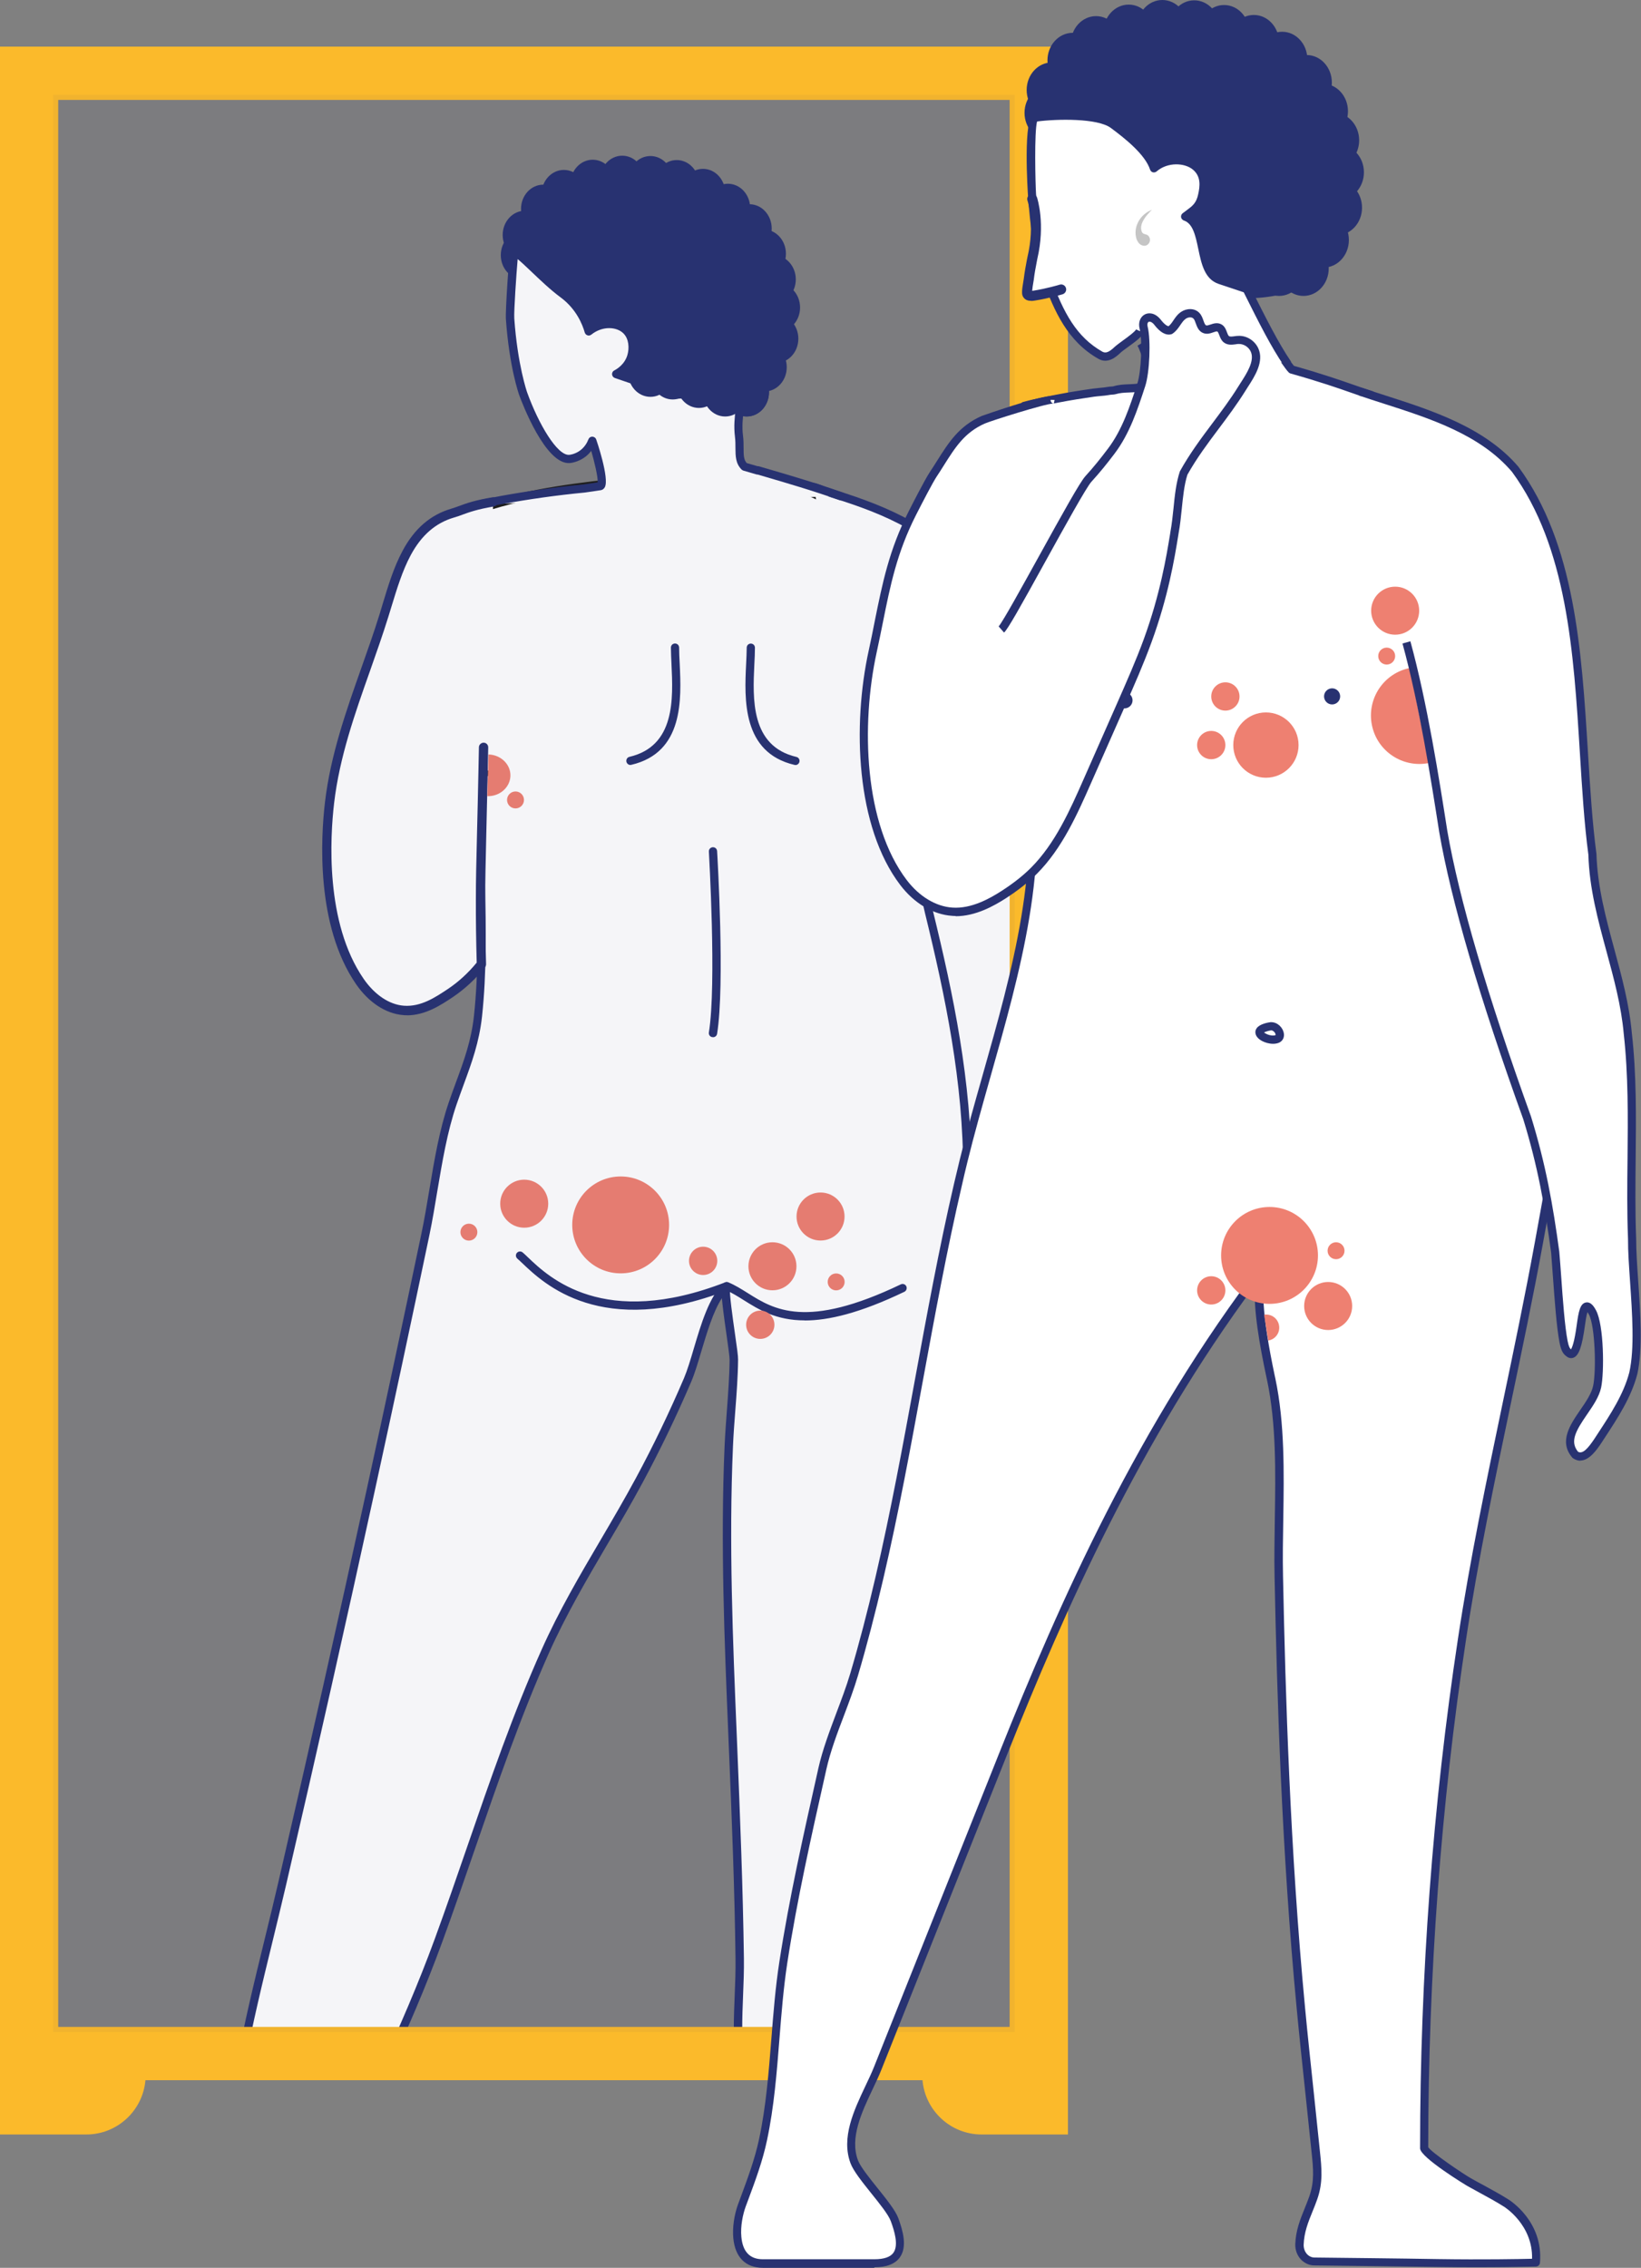
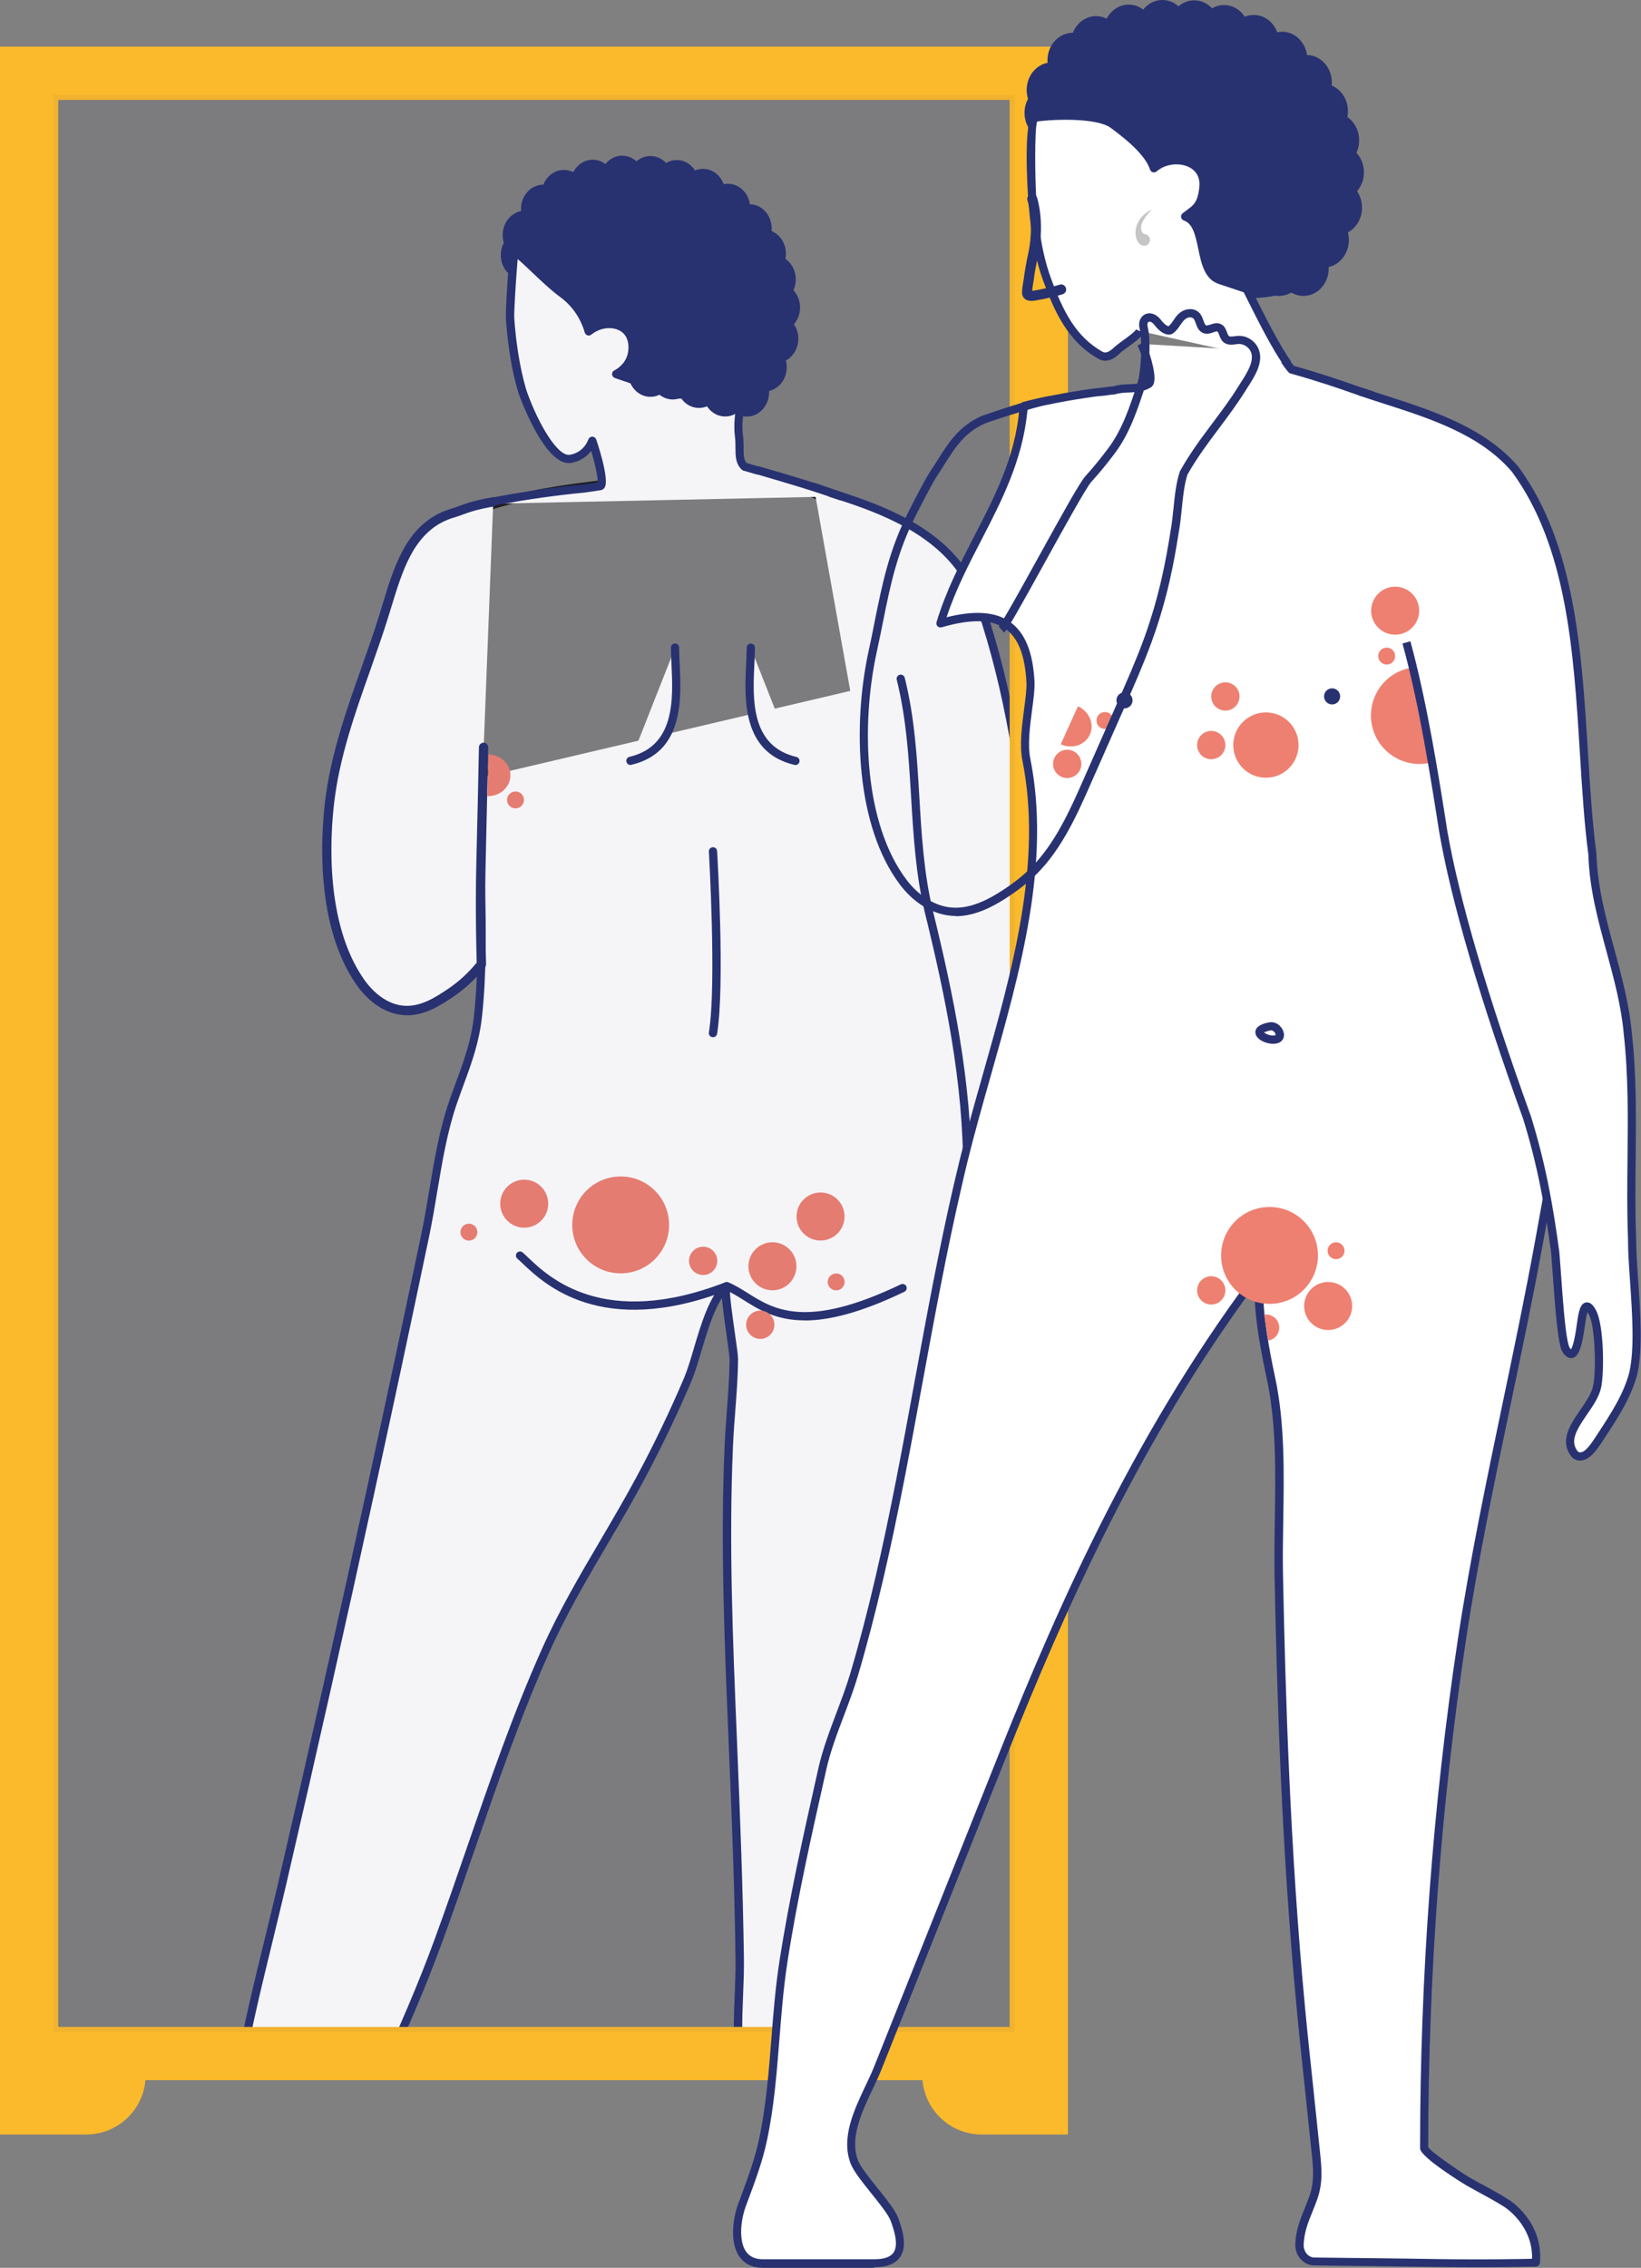
<svg xmlns="http://www.w3.org/2000/svg" viewBox="0 0 199.59 275.73">
  <rect x="0" y="0" width="199.59" height="275.73" fill="#808080" stroke="none" />
  <defs>
    <style>
      .cls-1 {
        fill: none;
      }

      .cls-2 {
        opacity: .05;
      }

      .cls-2, .cls-3 {
        fill: #283271;
      }

      .cls-4 {
        fill: #010101;
      }

      .cls-5 {
        fill: #ee8071;
      }

      .cls-6 {
        fill: #1d1d1b;
      }

      .cls-7 {
        isolation: isolate;
      }

      .cls-8 {
        clip-path: url(#clippath-1);
      }

      .cls-9 {
        fill: #fff;
      }

      .cls-10 {
        mix-blend-mode: overlay;
        opacity: .23;
      }

      .cls-11 {
        fill: #fbba2b;
      }

      .cls-12 {
        clip-path: url(#clippath);
      }
    </style>
    <clipPath id="clippath">
      <rect class="cls-1" x="6.57" y="11.53" width="116.96" height="235.53" />
    </clipPath>
    <clipPath id="clippath-1">
      <polyline class="cls-1" points="123.43 11.53 123.43 247.06 6.46 247.06 6.46 11.53 123.43 11.53" />
    </clipPath>
  </defs>
  <g class="cls-7">
    <g id="Layer_2" data-name="Layer 2">
      <g id="Layer_2-2" data-name="Layer 2">
        <g>
          <g>
-             <path class="cls-9" d="M54.32,80.8c.25,17.57,17.55,20.62,17.55,20.62,0,0,44.77-7.96,43.24-15.55s-3.15-12.52-8.39-19.31-10.99-9.41-25.34-8.39-33.36,3.41-31.07,13.16,4,9.48,4,9.48Z" />
            <path class="cls-6" d="M71.87,101.93l-.09-.02c-.18-.03-17.47-3.28-17.96-20.75-.86-.49-2.3-2.51-3.99-9.73-.47-2.01-.12-3.83,1.06-5.42,4.26-5.79,18.52-7.5,30.46-8.35,15.26-1.08,20.83,2.18,25.77,8.59,5.24,6.79,6.91,11.71,8.48,19.52.14.71-.03,1.44-.53,2.17-4.83,7.09-41.55,13.7-43.11,13.97l-.09.02ZM54.81,80.22v.58c.25,16.5,15.62,19.84,17.06,20.12,2.05-.37,37.88-6.95,42.37-13.54.34-.5.46-.96.38-1.41-1.54-7.66-3.17-12.47-8.29-19.1-4.84-6.27-10.01-9.25-24.91-8.2-10.81.77-25.66,2.42-29.73,7.94-1,1.36-1.3,2.87-.89,4.6,1.86,7.91,3.3,8.96,3.52,9.08l.48-.08Z" />
          </g>
          <g class="cls-12">
            <g>
              <g>
                <path class="cls-3" d="M79.52,22.29c1.9.19,5.54.55,8.93,3.32,3.57,2.91,4.64,6.66,5.03,8.09.18.66,1.13,4.37,0,8.71-.77,2.96-2.28,5.3-2.94,6.32-.41.62-.77,1.12-1.04,1.47-.7.2-1.71.46-2.96.59-4.57.49-8.07-1.2-10.91-2.27-2.79-1.05-5.54-2.53-7.29-4.94-.3-.42-.56-.82-.79-1.22-.92-1.62-1.31-2.99-1.43-3.4-.36-1.23-1.17-3.27-3.17-6.79.48-1.33,2.29-5.8,7.03-8.34,3.91-2.1,7.63-1.73,9.54-1.54Z" />
                <g>
                  <ellipse class="cls-3" cx="63.62" cy="31.02" rx="2.71" ry="2.95" />
                  <ellipse class="cls-3" cx="90.82" cy="47.69" rx="2.71" ry="2.95" />
                  <ellipse class="cls-3" cx="88.2" cy="47.69" rx="2.71" ry="2.95" />
                  <ellipse class="cls-3" cx="85.01" cy="46.65" rx="2.71" ry="2.95" />
                  <ellipse class="cls-3" cx="81.82" cy="45.62" rx="2.71" ry="2.95" />
                  <ellipse class="cls-3" cx="71.49" cy="34.19" rx="2.71" ry="2.95" />
                  <ellipse class="cls-3" cx="73.7" cy="36.51" rx="2.71" ry="2.95" />
                  <ellipse class="cls-3" cx="66.08" cy="25.4" rx="2.71" ry="2.95" />
                  <ellipse class="cls-3" cx="63.85" cy="28.57" rx="2.71" ry="2.95" />
                  <ellipse class="cls-3" cx="67.72" cy="32.27" rx="2.71" ry="2.95" />
                  <ellipse class="cls-3" cx="68.58" cy="23.61" rx="2.71" ry="2.95" />
                  <ellipse class="cls-3" cx="72.09" cy="22.37" rx="2.71" ry="2.95" />
                  <ellipse class="cls-3" cx="75.68" cy="21.88" rx="2.71" ry="2.95" />
                  <ellipse class="cls-3" cx="79.11" cy="21.92" rx="2.71" ry="2.95" />
                  <ellipse class="cls-3" cx="82.31" cy="22.41" rx="2.71" ry="2.95" />
                  <ellipse class="cls-3" cx="85.5" cy="23.48" rx="2.71" ry="2.95" />
                  <ellipse class="cls-3" cx="88.53" cy="25.29" rx="2.71" ry="2.95" />
                  <ellipse class="cls-3" cx="91.15" cy="27.78" rx="2.71" ry="2.95" />
                  <ellipse class="cls-3" cx="92.88" cy="30.85" rx="2.71" ry="2.95" />
                  <ellipse class="cls-3" cx="94.08" cy="33.97" rx="2.71" ry="2.95" />
                  <ellipse class="cls-3" cx="94.6" cy="37.39" rx="2.71" ry="2.95" />
                  <ellipse class="cls-3" cx="94.39" cy="41.18" rx="2.71" ry="2.95" />
                  <ellipse class="cls-3" cx="92.98" cy="44.65" rx="2.71" ry="2.95" />
                </g>
              </g>
              <path class="cls-3" d="M76.47,25.87c1.6.16,4.66.46,7.52,2.79,3,2.45,3.9,5.6,4.23,6.81.15.56.95,3.67,0,7.33-.65,2.49-1.92,4.46-2.48,5.32-.34.52-.65.94-.87,1.24-.59.17-1.44.38-2.49.5-3.85.41-6.79-1.01-9.18-1.91-2.34-.88-4.66-2.13-6.13-4.16-.25-.35-.47-.69-.66-1.03-.78-1.36-1.1-2.52-1.2-2.86-.3-1.03-.98-2.75-2.67-5.71.41-1.12,1.92-4.88,5.92-7.02,3.29-1.76,6.42-1.45,8.03-1.29Z" />
              <g>
                <path class="cls-9" d="M104.48,89.96c2.01,7.03,2.74,11.86,3.35,15.67,1.13,7.12,4.46,19.72,14.04,43.76.2,2.68.43,5.4.7,8.18.2,2.08.42,4.12.66,6.13.91-.66,1.05-4.06,1.57-6.08.61,1.96,1.22,3.92,1.82,5.88-.24.51-.47,1.01-.71,1.52-1.85,1.69-4.36,3.04-4.11,3.75,1.02-.23,2.05-.46,3.07-.69-.36,1.29-1.7,3.68-1.09,3.87,1.11-1.54,2.2-3.09,3.16-4.73.85-1.45,1.49-2.98,2.48-4.35.23-.32.48-.64.59-1.02.1-.36.08-.73.04-1.1-.39-4.19-1.54-8.19-1.56-12.43-.02-4.35.14-8.7.06-13.04-.06-3.53-.28-7.07-.88-10.56-.58-3.35-1.89-6.4-2.68-9.68-.21-.89-.31-1.8-.4-2.71-.18-1.81.99-4.35.82-6.16-.98-10.34-2.36-20.44-5.49-30.42-.7-2.23-1.58-4.43-2.92-6.34-3.72-5.3-10.26-7.7-16.47-9.6-.4-.12-1.13-.48-1.54-.57" />
                <path class="cls-3" d="M123.79,172.46s-.1,0-.15-.02c-.19-.06-.34-.19-.43-.38-.24-.51.07-1.29.62-2.63.09-.22.18-.44.27-.66l-2.19.49c-.24.06-.5-.08-.58-.32-.29-.8.68-1.51,2.13-2.6.65-.49,1.39-1.04,2.04-1.62l.58-1.25-1.18-3.79c-.02.12-.04.24-.06.36-.3,1.89-.56,3.52-1.33,4.08-.14.1-.33.12-.49.05-.16-.07-.28-.22-.3-.4-.23-2.01-.46-4.06-.66-6.14-.26-2.71-.5-5.44-.69-8.12-7.82-19.64-12.54-34.37-14.04-43.8l-.06-.4c-.6-3.77-1.34-8.45-3.27-15.2-.08-.27.08-.54.34-.62.27-.08.54.08.62.34,1.95,6.81,2.7,11.53,3.3,15.32l.06.4c1.49,9.36,6.2,24.05,14.01,43.65.02.05.03.1.03.15.2,2.69.43,5.44.7,8.17.14,1.45.29,2.89.45,4.31.14-.62.25-1.34.35-1.96.13-.83.27-1.68.45-2.38.06-.22.25-.37.47-.38.25,0,.42.14.49.35l1.83,5.88c.04.12.03.25-.02.36l-.71,1.52c-.03.06-.07.11-.12.16-.7.64-1.49,1.23-2.18,1.75-.36.27-.78.58-1.12.86l1.82-.41c.17-.04.35.02.47.14.12.13.17.31.12.48-.11.4-.31.88-.51,1.37.58-.84,1.14-1.72,1.66-2.61.3-.52.58-1.05.86-1.59.49-.94.99-1.9,1.64-2.8.25-.34.43-.6.51-.87.08-.26.06-.57.03-.92-.16-1.68-.44-3.36-.71-4.99-.41-2.42-.83-4.92-.85-7.48-.01-1.91.02-3.82.04-5.74.03-2.39.07-4.87.02-7.3-.07-4.1-.35-7.43-.87-10.48-.33-1.92-.92-3.79-1.49-5.59-.42-1.31-.85-2.67-1.18-4.06-.22-.93-.32-1.87-.41-2.78-.1-.99.16-2.14.42-3.26.23-1.03.48-2.09.4-2.91-.91-9.6-2.21-19.92-5.47-30.32-.83-2.63-1.73-4.6-2.85-6.2-3.66-5.22-10.28-7.6-16.2-9.41-.18-.05-.42-.15-.67-.25-.3-.12-.63-.26-.83-.3-.27-.06-.44-.32-.39-.59.06-.27.33-.44.59-.39.28.06.65.21,1,.35.22.09.42.18.58.22,6.08,1.87,12.89,4.32,16.73,9.8,1.18,1.68,2.13,3.74,2.99,6.48,3.29,10.48,4.6,20.87,5.51,30.52.09.98-.17,2.12-.42,3.23-.24,1.04-.48,2.11-.4,2.94.09.88.18,1.78.39,2.65.33,1.35.75,2.69,1.16,3.99.58,1.84,1.18,3.74,1.53,5.73.53,3.11.81,6.49.88,10.63.04,2.45,0,4.93-.02,7.33-.03,1.91-.05,3.81-.04,5.72.01,2.48.43,4.94.83,7.32.28,1.65.57,3.35.72,5.06.04.43.06.86-.06,1.29-.12.44-.38.79-.61,1.1-.66.91-1.12,1.8-1.62,2.75-.29.55-.57,1.09-.88,1.63-.98,1.68-2.11,3.28-3.18,4.77-.1.13-.25.21-.41.21Z" />
              </g>
              <g>
                <path class="cls-9" d="M102.29,60.35c-.77-.27-1.55-.54-2.35-.8-.75-.25-1.48-.48-2.46-.78-1.17-.36-2.97-.91-5.34-1.58,0,0-.01.02-.02.03-.53-.15-1.06-.31-1.58-.46-.89-.87-.47-2.08-.68-3.7-.32-2.56.62-4.71,0-6.04-.76-.26-6.98,1.2-7.74.94-2.41-.82-4.81-1.64-7.21-2.46.22-.11,1.43-.74,1.86-2.19.27-.92.24-2.26-.6-3.11-1.03-1.05-3.04-1.12-4.59.11-.2-.7-.91-2.91-3.11-4.53-2.56-1.89-5.31-5.12-5.95-5.05-.07.21-.57,6.91-.49,8.05.41,5.82,1.59,9.12,1.59,9.12,1.16,3.21,3.61,8.11,5.65,7.93.18-.02.81-.11,1.46-.55.81-.54,1.16-1.31,1.3-1.67.26.61,1.69,5.4.95,5.52-.64.1-1.3.2-1.96.29-3.2.31-6.54.76-10,1.39-.81.15-1.61.3-2.4.46" />
                <path class="cls-3" d="M58.61,61.76c-.23,0-.44-.16-.49-.4-.05-.27.12-.53.39-.59.79-.16,1.6-.32,2.41-.47,3.31-.6,6.69-1.08,10.04-1.4.58-.08,1.16-.16,1.73-.25.06-.63-.41-2.57-.78-3.83-.23.3-.52.6-.9.85-.78.52-1.55.62-1.69.63-2.97.26-5.85-7.38-6.17-8.26-.05-.14-1.21-3.43-1.62-9.25-.07-1.06.39-7.84.52-8.23.06-.19.23-.32.42-.35.55-.06,1.15.49,2.82,2.09,1.02.97,2.29,2.18,3.48,3.06,1.78,1.31,2.66,2.98,3.09,4.15,1.6-.92,3.55-.82,4.68.33,1.01,1.03,1.02,2.59.72,3.61-.25.87-.77,1.49-1.23,1.89,2.09.71,4.18,1.43,6.27,2.14.34.08,2.24-.25,3.62-.49,2.51-.43,3.66-.6,4.12-.45.13.04.24.14.29.26.38.83.27,1.83.13,2.99-.11.96-.24,2.04-.09,3.19.07.55.07,1.06.07,1.5,0,.9.02,1.41.38,1.82l1.31.38c.05,0,.11,0,.16.01,2.37.68,4.17,1.23,5.35,1.59.98.3,1.71.53,2.46.78.81.27,1.59.53,2.36.81.26.09.4.38.31.64s-.38.4-.64.31c-.76-.27-1.54-.54-2.34-.8-.75-.25-1.48-.48-2.45-.78-1.15-.35-2.89-.88-5.18-1.54-.05,0-.11,0-.16-.02l-1.58-.46c-.08-.02-.15-.07-.21-.12-.75-.74-.75-1.65-.76-2.62,0-.44,0-.89-.06-1.38-.16-1.27-.03-2.42.09-3.43.1-.87.19-1.64.04-2.2-.62.02-2.21.29-3.42.5-2.51.43-3.66.6-4.11.45-2.41-.82-4.81-1.64-7.21-2.46-.19-.07-.32-.24-.34-.44-.01-.2.09-.39.27-.48.29-.15,1.26-.71,1.6-1.88.24-.82.19-1.95-.48-2.62-.79-.8-2.51-.97-3.92.15-.13.1-.3.14-.46.08-.16-.05-.28-.18-.33-.34-.28-.99-1.03-2.86-2.93-4.27-1.24-.91-2.53-2.15-3.57-3.14-.56-.53-1.22-1.16-1.66-1.52-.15,1.73-.47,6.33-.41,7.22.4,5.67,1.55,8.95,1.56,8.98,1.38,3.84,3.67,7.73,5.13,7.6.06,0,.64-.07,1.22-.46.62-.42.95-1.01,1.11-1.43.07-.19.25-.32.46-.32.2,0,.39.12.47.3.02.04,1.65,4.78,1.06,5.85-.11.2-.28.33-.49.36-.64.1-1.3.2-1.98.29-3.34.32-6.69.79-9.98,1.39-.81.15-1.61.3-2.39.46-.03,0-.07.01-.1.01Z" />
              </g>
              <g>
                <path class="cls-9" d="M109.6,82.55c2.37,9.44,1.17,19.1,3.45,28.44,2.53,10.33,4.69,20.87,4.63,31.56-.06,11.75-2.78,23.29-4.48,34.91-2.57,17.61-2.54,35.56-3.74,53.2-.43,6.29-1.53,12.51-2.28,18.77-.73,6.11-1.37,12.24-1.94,18.37-.03.32-.27,1.77-.39,3.71-.03.5-.05.9-.06,1.11.28.41.71,1,1.25,1.69.86,1.09,2.24,2.82,4.26,4.45,0,0,3.11,2.5,4.45,4.2.08.11.22.3.2.54-.02.29-.24.5-.37.61.03.04.21.32.13.67-.1.41-.46.57-.5.58.04.26.05.58-.14.81-.62.76-2.86-.13-3.57-.41-1.45-.57-1.73-1-3.62-1.89-.5-.23-1.08-.47-2.22-.92-.52-.21-4.21-1.68-7.71-3.45-.52-.26-1.33-.69-2-1.57-.62-.82-.81-1.64-.89-1.98-.4-1.79.23-3.29.51-3.85-.19-1.15-.48-2.88-.9-4.96-.58-2.88-1.1-4.94-1.28-5.77-.72-3.44-1.87-7.05-2.37-10.49-.58-4.06,0-8.58-.06-12.68-.12-8.72-.46-17.44-.83-26.16-.5-12.06-1.03-24.07-.5-36.14.15-3.5.58-7.03.62-10.53,0-1.07-1.33-8.52-.91-8.9-2.41,2.14-3.42,8.34-4.71,11.37-1.77,4.14-3.73,8.2-5.86,12.17-3.79,7.04-8.17,13.48-11.43,20.79-5.11,11.44-8.7,23.46-13.01,35.21-4.15,11.34-9.6,22.1-14.97,32.85-1.05,2.11-1.23,4.35-1.92,6.57-.35,1.15-.88,2.23-1.32,3.35-1.99,5.09-2.06,10.87-4.66,15.68-.56,1.03-1.44,2.12-2.61,2.06-1.06-.05-1.88-1.26-1.56-2.26-.07.03-.82.29-1.47-.17-.53-.37-.77-1.06-.61-1.72-.04.01-.76.19-1.27-.29-.43-.41-.52-1.13-.18-1.71-.12-.02-.76-.15-1.15-.74-.34-.52-.36-1.21-.04-1.79-.16-.05-.37-.15-.51-.35-.51-.69.2-1.99.39-2.37.84-1.62,2.96-6.94,5.96-14.69.04-.71.1-1.9.2-3.38,0-12.83,3.83-25.65,6.7-38.02,3.68-15.88,7.26-31.78,10.74-47.71,2.27-10.41,4.5-20.82,6.68-31.25,1.08-5.16,1.6-10.91,3.31-15.89,1.25-3.66,2.66-6.63,3.09-10.64.6-5.66.45-11.37.34-17.05-.19-4.81-.27-8.85-.3-11.86" />
                <path class="cls-3" d="M27.95,297s-.08,0-.12,0c-.65-.03-1.28-.4-1.68-.99-.25-.36-.39-.77-.41-1.17-.34,0-.78-.07-1.19-.36-.52-.36-.83-.96-.87-1.6-.33-.03-.73-.14-1.07-.46-.47-.44-.64-1.12-.49-1.76-.3-.14-.65-.38-.91-.77-.35-.54-.44-1.21-.26-1.83-.11-.08-.2-.18-.28-.28-.67-.92.06-2.33.33-2.86.76-1.48,2.59-5.97,5.93-14.6.04-.72.1-1.88.2-3.31,0-10.52,2.58-21.09,5.08-31.31.56-2.28,1.11-4.54,1.63-6.79,3.67-15.84,7.29-31.89,10.74-47.7,2.28-10.43,4.52-20.94,6.68-31.24.36-1.71.66-3.53.96-5.3.6-3.59,1.22-7.3,2.37-10.66.29-.85.59-1.66.88-2.45.96-2.6,1.86-5.06,2.18-8.08.56-5.23.46-10.58.36-15.76l-.02-1.22c-.16-3.98-.26-7.98-.3-11.87,0-.28.22-.5.49-.51h0c.27,0,.5.22.5.49.04,3.88.15,7.86.3,11.85l.02,1.23c.1,5.21.2,10.6-.37,15.88-.34,3.14-1.26,5.66-2.24,8.32-.29.79-.58,1.59-.87,2.43-1.12,3.28-1.73,6.95-2.33,10.5-.29,1.77-.6,3.6-.96,5.34-2.16,10.31-4.4,20.82-6.68,31.25-3.45,15.82-7.06,31.87-10.74,47.71-.52,2.25-1.08,4.52-1.63,6.8-2.48,10.16-5.05,20.67-5.05,31.1-.1,1.51-.17,2.7-.2,3.4,0,.05-.01.11-.03.16-3.38,8.71-5.22,13.26-5.99,14.73-.65,1.25-.55,1.69-.43,1.84.05.07.14.13.27.17.14.05.25.15.31.29s.05.29-.02.42c-.23.42-.22.91.02,1.28.26.4.69.5.81.52.16.03.3.13.37.28.07.15.06.32-.03.46-.22.37-.18.83.09,1.09.31.29.79.17.8.17.17-.04.35,0,.48.13.12.12.18.3.13.47-.11.46.05.94.41,1.19.45.31.99.12,1.01.11.18-.07.38-.02.52.11.14.13.19.33.13.52-.11.32-.03.72.2,1.05.23.33.57.54.91.56,1.01.05,1.77-1.11,2.15-1.8,1.45-2.68,2.11-5.75,2.75-8.73.5-2.29,1.01-4.67,1.88-6.89.15-.39.32-.78.48-1.17.29-.7.6-1.42.82-2.15.24-.78.42-1.59.6-2.37.32-1.42.65-2.88,1.35-4.29l.63-1.26c5.08-10.16,10.34-20.67,14.32-31.54,1.37-3.74,2.69-7.57,3.97-11.28,2.74-7.94,5.56-16.15,9.06-23.97,2.08-4.66,4.65-9.04,7.14-13.27,1.44-2.45,2.92-4.98,4.31-7.55,2.12-3.93,4.08-8.01,5.84-12.13.4-.94.79-2.23,1.19-3.59.89-3,1.9-6.4,3.65-7.96.21-.18.52-.17.71.04.15.17.16.41.05.59-.1.58.33,3.6.59,5.43.25,1.72.4,2.8.39,3.22-.02,2.08-.18,4.2-.34,6.25-.11,1.41-.22,2.87-.28,4.3-.51,11.72-.02,23.62.46,35.12l.04.98c.38,9.24.71,17.59.83,26.17.02,1.46-.04,2.99-.1,4.47-.11,2.74-.22,5.56.15,8.15.3,2.09.86,4.29,1.39,6.41.34,1.33.69,2.71.97,4.05.05.25.14.63.25,1.1.25,1.07.63,2.68,1.03,4.67.33,1.66.63,3.29.9,4.98.02.1,0,.21-.04.3-.32.66-.81,2-.47,3.53.06.28.23,1.03.8,1.79.61.81,1.37,1.19,1.83,1.42,3.11,1.57,6.39,2.92,7.65,3.42,1.13.45,1.74.69,2.26.94.92.43,1.46.76,1.94,1.04.52.31.93.55,1.66.84,2.54,1.01,2.96.61,3,.56.05-.06.06-.22.03-.41-.04-.23.09-.46.3-.55,0,0,.17-.07.2-.23.03-.13-.04-.24-.06-.27-.14-.22-.1-.51.1-.67.11-.09.18-.18.18-.25,0-.05-.03-.12-.1-.2-1.29-1.64-4.34-4.1-4.38-4.12-2.07-1.66-3.49-3.45-4.34-4.52-.45-.56-.87-1.14-1.28-1.72-.06-.09-.09-.2-.09-.31,0-.21.03-.62.06-1.12.1-1.49.26-2.68.34-3.32.03-.19.04-.33.05-.4.61-6.57,1.25-12.58,1.94-18.38.26-2.15.56-4.29.86-6.43.56-4.03,1.14-8.19,1.42-12.31.38-5.65.65-11.44.9-17.04.54-11.9,1.1-24.21,2.84-36.19.47-3.24,1.04-6.53,1.58-9.71,1.4-8.21,2.85-16.7,2.89-25.13.06-10.81-2.19-21.5-4.62-31.43-1.14-4.66-1.42-9.46-1.7-14.1-.28-4.72-.57-9.6-1.75-14.33-.07-.27.1-.54.36-.61.27-.07.54.1.61.36,1.21,4.82,1.5,9.75,1.78,14.52.27,4.6.55,9.35,1.67,13.92,2.45,10,4.7,20.76,4.65,31.68-.04,8.52-1.5,17.04-2.91,25.29-.54,3.17-1.1,6.46-1.57,9.69-1.74,11.93-2.3,24.21-2.83,36.09-.25,5.61-.52,11.4-.9,17.07-.28,4.16-.87,8.34-1.43,12.38-.3,2.13-.6,4.27-.85,6.41-.69,5.79-1.33,11.8-1.94,18.35,0,.08-.03.23-.06.44-.08.63-.24,1.8-.34,3.25-.03.38-.04.71-.05.93.36.52.74,1.03,1.14,1.53.88,1.11,2.21,2.78,4.18,4.37.13.1,3.17,2.55,4.54,4.28.22.28.33.58.31.88-.01.24-.11.48-.27.69.05.19.08.42.02.68-.08.35-.28.58-.46.73,0,.35-.09.64-.27.87-.75.92-2.61.35-4.14-.26-.8-.32-1.26-.59-1.8-.91-.46-.27-.98-.58-1.85-1-.49-.23-1.09-.47-2.19-.91-1.29-.52-4.6-1.87-7.75-3.47-.5-.25-1.42-.72-2.17-1.71-.7-.93-.91-1.86-.98-2.17-.38-1.72.1-3.21.48-4.03-.27-1.63-.55-3.2-.87-4.79-.4-1.98-.77-3.58-1.02-4.64-.11-.49-.2-.86-.26-1.12-.28-1.31-.62-2.68-.96-4.01-.54-2.15-1.11-4.37-1.42-6.51-.39-2.68-.27-5.56-.16-8.34.06-1.47.12-2.98.1-4.41-.11-8.57-.44-16.91-.83-26.15l-.04-.98c-.48-11.52-.97-23.44-.46-35.21.06-1.44.18-2.91.28-4.33.15-2.03.31-4.13.33-6.18,0-.36-.18-1.68-.38-3.07-.31-2.14-.48-3.52-.56-4.41-1.06,1.62-1.81,4.16-2.5,6.46-.41,1.39-.8,2.7-1.23,3.7-1.77,4.14-3.75,8.25-5.88,12.21-1.39,2.59-2.88,5.13-4.33,7.58-2.47,4.21-5.03,8.57-7.09,13.18-3.47,7.77-6.29,15.96-9.02,23.88-1.28,3.71-2.6,7.55-3.97,11.29-4,10.93-9.27,21.46-14.37,31.64l-.63,1.26c-.65,1.3-.95,2.64-1.27,4.06-.18.8-.36,1.62-.62,2.44-.24.77-.55,1.52-.86,2.24-.16.38-.32.76-.47,1.14-.84,2.15-1.34,4.49-1.83,6.74-.66,3.04-1.34,6.19-2.85,8.99-.82,1.53-1.85,2.33-2.96,2.33ZM88.69,156.81s0,0,0,0c0,0,0,0,0,0Z" />
              </g>
              <g>
                <path class="cls-9" d="M59.99,61.03c-2.89.48-3.69,1-4.93,1.37-2.44.72-4.24,2.36-5.57,4.83-1.1,2.05-1.78,4.35-2.47,6.63-.1.33-.2.66-.3.98-2.33,7.51-5.68,14.75-6.62,22.74-.83,7.09-.33,15.94,3.68,21.76,1.31,1.9,3.22,3.36,5.32,3.52,2.22.17,4.11-1.06,5.67-2.11,1.79-1.2,3.04-2.56,3.8-3.51-.1-3.36-.11-6.08-.11-7.89,0-3.8.1-5.91.32-15.97.02-.82.04-1.76.05-2.51" />
                <path class="cls-3" d="M49.5,123.44c-.15,0-.3,0-.45-.02-2.11-.16-4.21-1.53-5.75-3.77-4.91-7.13-4.28-17.86-3.77-22.14.67-5.69,2.57-11.07,4.41-16.27.76-2.15,1.55-4.37,2.23-6.57l.38-1.26c.66-2.18,1.34-4.44,2.42-6.45,1.44-2.69,3.38-4.36,5.91-5.11.34-.1.64-.21.97-.33.89-.33,1.91-.7,4.03-1.05.31-.05.6.16.65.46.05.31-.16.6-.46.65-2.02.34-2.98.69-3.83,1-.35.13-.67.25-1.04.35-2.23.66-3.94,2.15-5.24,4.56-1.03,1.92-1.69,4.12-2.34,6.24l-.39,1.27c-.69,2.22-1.48,4.45-2.24,6.61-1.82,5.14-3.7,10.46-4.35,16.02-.49,4.15-1.11,14.55,3.58,21.37,1.34,1.95,3.13,3.15,4.9,3.28,2.09.16,3.87-1.05,5.32-2.01,1.31-.87,2.5-1.96,3.54-3.23-.07-2.6-.11-5.19-.1-7.7,0-2.51.05-4.26.14-8.09.05-1.96.11-4.47.18-7.89l.05-2.51c0-.31.29-.56.58-.55.31,0,.56.26.55.58l-.05,2.51c-.08,3.43-.13,5.93-.18,7.89-.09,3.83-.13,5.57-.14,8.07,0,2.56.03,5.21.11,7.88,0,.13-.04.26-.12.37-1.15,1.43-2.47,2.65-3.92,3.63-1.41.94-3.32,2.22-5.58,2.22Z" />
              </g>
              <ellipse class="cls-3" cx="90.82" cy="47.69" rx="2.71" ry="2.95" />
              <ellipse class="cls-3" cx="88.2" cy="47.69" rx="2.71" ry="2.95" />
              <ellipse class="cls-3" cx="85.01" cy="46.65" rx="2.71" ry="2.95" />
              <ellipse class="cls-3" cx="81.82" cy="45.62" rx="2.71" ry="2.95" />
              <ellipse class="cls-3" cx="79.11" cy="45.3" rx="2.71" ry="2.95" />
            </g>
            <path class="cls-3" d="M97.88,160.54c-3.5,0-5.6-1.32-7.45-2.48-.7-.44-1.36-.85-2.04-1.15-15.26,5.84-22.22-.81-24.85-3.31-.24-.23-.45-.43-.61-.56-.21-.18-.24-.49-.07-.7.18-.21.49-.24.7-.07.18.15.39.35.66.61,2.51,2.4,9.19,8.77,23.99,3.03.12-.05.25-.04.37,0,.82.34,1.57.81,2.37,1.31,3.16,1.99,7.1,4.46,18.61-1.06.25-.12.55-.02.67.23.12.25.01.55-.23.67-5.42,2.6-9.24,3.49-12.12,3.49Z" />
          </g>
          <path class="cls-3" d="M86.71,126.1s-.05,0-.08,0c-.27-.04-.46-.3-.41-.57.95-5.86,0-21.83,0-21.99-.02-.28.19-.51.47-.53.29-.01.51.19.53.47.04.66.96,16.23,0,22.21-.04.25-.25.42-.49.42Z" />
          <g>
            <path class="cls-9" d="M91.31,78.75c0,4.15-1.55,12.13,5.43,13.77" />
            <path class="cls-3" d="M96.74,93.01s-.08,0-.11-.01c-6.39-1.5-6.09-8-5.88-12.29.03-.71.07-1.37.07-1.96,0-.28.22-.5.5-.5s.5.22.5.5c0,.6-.03,1.28-.07,2.01-.2,4.2-.47,9.96,5.11,11.27.27.06.44.33.37.6-.05.23-.26.39-.49.39Z" />
          </g>
          <g>
            <path class="cls-9" d="M82.11,78.75c0,4.15,1.55,12.13-5.43,13.77" />
            <path class="cls-3" d="M76.68,93.01c-.23,0-.43-.16-.49-.39-.06-.27.1-.54.37-.6,5.58-1.31,5.31-7.07,5.11-11.27-.03-.73-.07-1.41-.07-2.01,0-.28.22-.5.5-.5s.5.22.5.5c0,.59.03,1.25.07,1.96.2,4.3.51,10.79-5.88,12.29-.04,0-.08.01-.11.01Z" />
          </g>
          <circle class="cls-5" cx="75.49" cy="148.93" r="5.89" />
          <circle class="cls-5" cx="57.03" cy="149.81" r="1.03" />
          <circle class="cls-5" cx="101.7" cy="155.86" r="1.03" />
          <circle class="cls-5" cx="62.7" cy="97.26" r="1.03" />
          <circle class="cls-5" cx="63.76" cy="146.35" r="2.92" />
          <circle class="cls-5" cx="93.95" cy="153.96" r="2.92" />
          <circle class="cls-5" cx="99.8" cy="147.91" r="2.92" />
          <circle class="cls-5" cx="85.52" cy="153.3" r="1.72" />
          <circle class="cls-5" cx="92.47" cy="161.07" r="1.72" />
          <path class="cls-5" d="M59.42,91.73c1.51.05,2.71,1.22,2.66,2.62s-1.31,2.5-2.82,2.45" />
          <g>
            <g class="cls-8">
              <g>
                <path class="cls-9" d="M39.1,250.74l-3.91,10.54.05,1.17,20.35.62s-.02-2.13-.61-4.19c-.59-2.07-2.01-6.72-2.01-6.72l-13.87-1.42Z" />
                <path class="cls-9" d="M81.78,251.74l-3.91,10.54.05,1.17,20.35.62s-.02-2.13-.61-4.19-2.01-6.72-2.01-6.72l-13.87-1.42Z" />
                <g>
                  <g>
                    <path class="cls-9" d="M55.85,263.85c-2.21-3.11-6.05-5.21-10.47-5.31s-8.07,1.92-10.46,4.92" />
                    <path class="cls-3" d="M55.45,264.14c-2.21-3.1-5.97-5-10.08-5.1-4-.08-7.56,1.59-10.06,4.73l-.78-.62c2.7-3.39,6.55-5.19,10.87-5.11,4.42.1,8.48,2.17,10.87,5.52l-.81.58Z" />
                  </g>
                  <g>
                    <path class="cls-9" d="M35.74,266.99l19.09.45c.55.01,1.02-.38,1.03-.88l.08-2.71-21.1-.49-.08,2.71c-.01.5.42.91.98.92Z" />
                    <path class="cls-3" d="M54.86,267.93s-.03,0-.04,0l-19.09-.45c-.42,0-.81-.18-1.09-.47-.25-.27-.39-.61-.38-.97l.08-2.71c0-.28.2-.5.51-.49l21.1.49c.13,0,.26.06.35.16.09.1.14.23.14.36l-.08,2.71c-.02.76-.69,1.36-1.5,1.36ZM35.32,263.86l-.06,2.21c0,.11.05.2.1.25.09.1.24.16.39.16h0l19.09.45c.26.03.51-.17.52-.39l.06-2.21-20.1-.47Z" />
                  </g>
                  <g>
                    <g>
                      <path class="cls-9" d="M55.83,263.92s.43-1.68-.61-4.45c-1.04-2.76-2.74-8.8-2.74-8.8" />
                      <path class="cls-3" d="M56.31,264.04l-.97-.25s.37-1.59-.59-4.15c-1.04-2.75-2.69-8.6-2.76-8.84l.96-.27c.02.06,1.7,6.05,2.73,8.76,1.09,2.88.65,4.67.63,4.75Z" />
                    </g>
                    <g>
                      <path class="cls-9" d="M34.91,263.35s-.22-1.62.98-4.33,3.25-8.66,3.25-8.66" />
                      <path class="cls-3" d="M34.42,263.42c0-.07-.23-1.79,1.02-4.6,1.18-2.66,3.21-8.56,3.24-8.62l.95.33c-.08.24-2.07,6.01-3.27,8.7-1.12,2.52-.95,4.05-.94,4.06l-.99.13Z" />
                    </g>
                  </g>
                </g>
                <g>
                  <g>
                    <path class="cls-9" d="M98.72,264.86c-2.21-3.11-6.05-5.21-10.47-5.31-4.42-.1-8.07,1.92-10.46,4.92" />
                    <path class="cls-3" d="M98.32,265.15c-2.21-3.1-5.97-5-10.08-5.1-3.99-.1-7.55,1.59-10.06,4.73l-.78-.62c2.71-3.39,6.54-5.22,10.87-5.11,4.42.1,8.48,2.17,10.87,5.52l-.81.58Z" />
                  </g>
                  <g>
                    <path class="cls-9" d="M78.61,267.99l19.09.45c.55.01,1.02-.38,1.03-.88l.08-2.71-21.1-.49-.08,2.71c-.01.5.42.91.98.92Z" />
                    <path class="cls-3" d="M97.73,268.94s-.03,0-.04,0l-19.09-.45h0c-.42-.01-.81-.18-1.09-.47-.25-.27-.39-.61-.38-.97l.08-2.71c0-.27.19-.52.51-.49l21.1.49c.13,0,.26.06.35.16.09.1.14.23.14.36l-.08,2.71c-.02.76-.69,1.36-1.5,1.36ZM78.62,267.49l19.09.45c.26.04.51-.17.52-.39l.06-2.21-20.1-.47-.06,2.22c0,.11.05.2.1.25.09.1.24.16.39.16h0Z" />
                  </g>
                  <g>
                    <g>
                      <path class="cls-9" d="M98.7,264.92s.43-1.68-.61-4.45c-1.04-2.76-2.74-8.8-2.74-8.8" />
                      <path class="cls-3" d="M99.18,265.05l-.97-.25s.37-1.59-.59-4.15c-1.04-2.75-2.69-8.6-2.76-8.84l.96-.27c.02.06,1.7,6.05,2.73,8.76,1.09,2.88.65,4.67.63,4.75Z" />
                    </g>
                    <g>
                      <path class="cls-9" d="M77.78,264.36s-.22-1.62.98-4.33,3.25-8.66,3.25-8.66" />
                      <path class="cls-3" d="M77.29,264.42c0-.07-.22-1.79,1.02-4.6,1.18-2.66,3.21-8.56,3.24-8.62l.95.33c-.08.24-2.07,6.01-3.27,8.7-1.12,2.52-.95,4.05-.94,4.06l-.99.13Z" />
                    </g>
                  </g>
                </g>
              </g>
            </g>
            <path class="cls-11" d="M0,5.67v253.85h10.5c3.77,0,6.87-2.91,7.19-6.6h94.51c.32,3.69,3.42,6.6,7.19,6.6h10.5V5.67H0ZM7.08,12.15h115.72v234.29H7.08V12.15Z" />
            <rect class="cls-2" x="6.46" y="11.53" width="116.96" height="235.53" />
          </g>
          <g>
            <path class="cls-9" d="M155.54,42.8c.35.39,1.24,1.78,1.61,2.15,5.39,1.53,7.27,2.35,9.7,3.13.82,4.71,1.46,8,2.44,13.31.08.44,1.33,5.39,2.25,6.8.26.4,1.36,2.5,2.01,3.08.65.58,1.4,1.48,2.17,1.89.1,3.53.14,5.68.43,9.5.35,4.64.12,10.57,1.88,15.35,1.15,3.14,3.73,5.61,5.48,8.54,1.74,2.93,3.43,6.13,4.67,9.37.33.86.66,1.71.85,2.64,2.28,11.09.2,21.66-1.8,32.59-2.95,16.15-6.9,31.97-9.37,48.24-3.11,20.51-4.59,41.12-4.59,61.83.02.64,4.67,3.68,5.47,4.14,1.49.84,3.04,1.62,4.49,2.54,0,0,4.02,2.46,3.62,7.25,0,0-5.38.15-11.86.05-4.59-.07-11.71-.15-15.08-.19-1.04-.01-1.86-.95-1.82-2.07.07-2.16,1-3.73,1.68-5.67.73-2.08.48-3.86.25-6.07-.58-5.67-1.22-11.34-1.77-17.01-1.66-17.45-2.33-34.98-2.69-52.49-.16-7.82.68-16.36-.93-23.98-.57-2.7-2.51-11.52-.74-13.83-13.93,18.2-23.42,38.28-31.88,59.47-3.38,8.48-6.77,16.96-10.15,25.44-1.69,4.24-3.38,8.48-5.08,12.72-1.37,3.44-4.26,7.64-2.86,11.38.65,1.72,4.26,5.31,4.9,7.05.92,2.49,1.42,5.3-2.47,5.3h-13.58c-2.12,0-2.94-1.45-3.1-3.15-.13-1.35.16-2.86.56-3.94.97-2.64,1.98-5.22,2.57-7.98,1.5-7.07,1.36-14.39,2.46-21.55,1.21-7.88,3-15.79,4.74-23.53.87-3.85,2.74-7.65,3.86-11.46s2.16-7.8,3.08-11.74c3.69-15.84,5.88-31.99,9.56-47.83.22-.95.45-1.9.68-2.84,3.77-15.42,10.86-32.83,7.64-48.85-.59-2.93.62-7.27.5-9.48-.42-7.66-4.51-8.95-10.95-7.08,2.72-9.09,9.09-15.88,10.08-25.78,0-.06.08-.65.16-.67,1.05-.29,3-.68,3.89-.85,1.78-.34,2.89-.51,4.51-.74.47-.07,1.34-.12,1.69-.19.35-.07.71-.06.82-.1,1.49-.45,2.74.04,4.16-.76.74-.42-.46-4.17-.9-4.92" />
            <path class="cls-3" d="M106.37,275.73h-13.58c-2.1,0-3.38-1.28-3.6-3.6-.12-1.27.1-2.83.59-4.16l.31-.83c.88-2.39,1.72-4.64,2.24-7.08.85-3.99,1.17-8.15,1.49-12.18.24-3.07.49-6.24.97-9.35,1.2-7.76,2.96-15.58,4.66-23.15l.09-.41c.51-2.26,1.37-4.52,2.19-6.71.59-1.57,1.21-3.19,1.68-4.78,1.08-3.63,2.08-7.46,3.07-11.71,1.85-7.95,3.35-16.12,4.8-24.02,1.44-7.83,2.92-15.92,4.75-23.81.22-.95.45-1.9.68-2.85.82-3.37,1.78-6.76,2.8-10.35,3.61-12.72,7.33-25.88,4.84-38.28-.37-1.86-.06-4.19.21-6.26.17-1.27.33-2.47.28-3.3-.18-3.24-1.01-5.35-2.56-6.45-1.63-1.16-4.17-1.22-7.75-.18-.17.05-.37,0-.5-.13-.13-.13-.18-.32-.12-.5,1.13-3.76,2.88-7.16,4.58-10.44,2.52-4.88,4.9-9.48,5.47-15.24.09-.98.36-1.06.52-1.1,1.04-.29,2.91-.66,3.93-.86,1.86-.36,3-.53,4.54-.75.22-.03.51-.06.81-.09.34-.03.67-.06.85-.1.22-.04.44-.06.61-.07.08,0,.14,0,.19-.02.67-.2,1.29-.23,1.89-.25.77-.03,1.43-.05,2.14-.46.22-.45-.61-3.43-1.09-4.23l.86-.51c.4.68,1.47,3.79,1.15,5.01-.07.28-.22.48-.43.6-.92.52-1.77.56-2.6.59-.56.02-1.09.04-1.66.21-.1.03-.22.04-.38.05-.14.01-.32.02-.49.06-.21.04-.58.08-.95.11-.28.03-.56.05-.76.08-1.52.22-2.66.39-4.49.74-.75.14-2.51.49-3.6.77-.02.11-.04.24-.05.3-.59,5.95-3.13,10.86-5.58,15.6-1.55,2.99-3.14,6.07-4.24,9.41,3.43-.86,5.96-.68,7.71.56,1.81,1.28,2.79,3.64,2.98,7.21.05.92-.11,2.16-.29,3.48-.26,1.99-.56,4.24-.22,5.93,2.54,12.64-1.22,25.92-4.86,38.75-1.01,3.58-1.97,6.96-2.79,10.31-.23.94-.46,1.89-.67,2.84-1.83,7.87-3.31,15.95-4.75,23.77-1.45,7.91-2.95,16.09-4.81,24.06-1,4.27-2,8.12-3.08,11.77-.48,1.62-1.1,3.26-1.7,4.85-.82,2.15-1.66,4.38-2.15,6.57l-.09.41c-1.7,7.55-3.46,15.36-4.65,23.08-.47,3.07-.72,6.22-.96,9.27-.32,4.06-.65,8.25-1.51,12.31-.53,2.51-1.42,4.91-2.28,7.22l-.31.83c-.34.93-.66,2.39-.53,3.72.17,1.79,1.04,2.7,2.6,2.7h13.58c1.17,0,1.95-.27,2.32-.8.64-.92.12-2.62-.32-3.82-.29-.8-1.36-2.13-2.39-3.41-1.11-1.39-2.16-2.7-2.51-3.63-1.17-3.11.41-6.45,1.8-9.39.39-.82.76-1.6,1.06-2.35l15.23-38.16c7.37-18.45,16.92-39.96,31.94-59.59.17-.22.48-.26.7-.09.22.17.26.48.09.7-1.04,1.36-.78,5.79.78,13.15l.06.27c1.16,5.48,1.06,11.43.97,17.18-.04,2.29-.08,4.65-.03,6.9.29,14.38.86,33.33,2.68,52.46.32,3.41.69,6.82,1.05,10.22.24,2.26.48,4.52.71,6.79l.05.47c.21,2.02.39,3.77-.33,5.81-.18.52-.38,1.01-.58,1.5-.53,1.3-1.02,2.53-1.07,4.03-.01.43.14.85.42,1.15.25.26.57.4.9.4,3.37.04,10.5.11,15.09.19,5.32.08,9.94,0,11.37-.04.1-4.14-3.37-6.31-3.41-6.33-.96-.61-1.98-1.16-2.97-1.7-.51-.28-1.01-.55-1.51-.83-.06-.03-5.69-3.44-5.73-4.55,0-20.98,1.55-41.81,4.6-61.93,1.47-9.71,3.51-19.43,5.47-28.83,1.33-6.35,2.7-12.92,3.89-19.43l.2-1.1c1.95-10.63,3.79-20.68,1.6-31.3-.18-.86-.48-1.65-.8-2.48-1.13-2.94-2.65-5.98-4.67-9.37-.65-1.09-1.43-2.14-2.19-3.15-1.27-1.7-2.58-3.45-3.32-5.47-1.36-3.71-1.55-8.11-1.72-11.99-.05-1.22-.1-2.4-.19-3.5-.25-3.35-.31-5.41-.39-8.26l-.03-.98c-.5-.33-.98-.8-1.41-1.23-.21-.21-.41-.41-.6-.58-.51-.46-1.17-1.58-1.81-2.69-.13-.23-.23-.41-.29-.5-1-1.55-2.26-6.68-2.32-6.98-.31-1.68-.58-3.16-.84-4.54-.54-2.9-1-5.39-1.54-8.47-.67-.22-1.3-.44-1.99-.68-1.66-.58-3.73-1.31-7.41-2.35-.08-.02-.16-.07-.22-.13-.23-.23-.58-.72-.95-1.25-.27-.38-.54-.77-.68-.93l.74-.67c.18.2.45.58.76,1.02.26.36.57.8.76,1.03,3.62,1.03,5.67,1.75,7.33,2.33.78.27,1.49.52,2.25.76.18.06.31.21.34.39.56,3.22,1.04,5.77,1.59,8.76.26,1.39.53,2.86.84,4.54.08.43,1.31,5.29,2.18,6.62.06.1.17.29.32.54.38.66,1.17,2.05,1.6,2.43.21.18.42.39.64.61.47.47.96.96,1.43,1.21.16.08.26.25.26.43l.04,1.26c.08,2.84.14,4.89.39,8.21.08,1.11.14,2.3.19,3.53.16,3.81.35,8.12,1.66,11.68.69,1.88,1.9,3.5,3.19,5.22.77,1.03,1.57,2.1,2.25,3.24,2.05,3.44,3.59,6.53,4.71,9.44.35.92.68,1.78.88,2.72,2.23,10.81.37,20.95-1.6,31.68l-.2,1.1c-1.19,6.52-2.57,13.09-3.9,19.45-1.96,9.38-4,19.08-5.46,28.77-3.04,20.04-4.58,40.79-4.59,61.67.44.67,4.23,3.23,5.22,3.79.49.28.99.55,1.5.82,1,.55,2.04,1.11,3.02,1.73.17.1,4.28,2.68,3.85,7.71-.02.25-.23.45-.48.46-.05,0-5.46.15-11.88.05-4.59-.07-11.71-.15-15.08-.19-.61,0-1.18-.26-1.62-.71-.47-.49-.72-1.17-.7-1.87.06-1.68.59-2.99,1.15-4.37.19-.47.38-.95.56-1.45.64-1.83.48-3.39.27-5.38l-.05-.47c-.23-2.26-.47-4.52-.71-6.78-.36-3.41-.73-6.82-1.05-10.23-1.83-19.16-2.4-38.14-2.69-52.53-.05-2.27,0-4.64.03-6.93.09-5.7.19-11.59-.95-16.96l-.06-.27c-.82-3.86-1.62-8.27-1.39-11.25-14.04,18.96-23.14,39.51-30.22,57.24l-15.23,38.16c-.31.77-.68,1.57-1.08,2.4-1.31,2.77-2.79,5.9-1.77,8.61.29.78,1.34,2.09,2.36,3.36,1.13,1.41,2.2,2.74,2.55,3.69.56,1.53,1.1,3.46.2,4.74-.57.82-1.63,1.23-3.14,1.23ZM173.75,261.1h0s0,0,0,0Z" />
          </g>
          <path class="cls-5" d="M173.8,92.77c-3.19.64-6.3-1.42-6.94-4.61s1.42-6.3,4.61-6.94" />
          <g>
            <path class="cls-9" d="M171.07,78.11c2.03,7.36,3.49,16.69,4.48,22.99,1.18,6.78,3.91,17.35,10.2,34.83,1.73,5.61,2.63,10.55,3.41,16.33.27,3.14.52,8.34,1.01,10.88.2,1.02.43,1.21.7,1.41.8.57,1.21-1.97,1.4-3.35s.45-3.43,1.42-1.62c.85,1.59.98,7.13.57,9.04-.61,2.83-4.89,5.69-2.65,8.3,1.14.74,2.14-.8,2.74-1.68,1.71-2.63,3.54-5.25,4.32-8.24,1-4.45-.16-11.85-.15-16.34-.34-8.32.41-16.74-.53-24.99-.65-7.41-4.09-14.24-4.3-21.73-1.96-14.87-.21-34.33-9.39-46.84-4.66-5.45-12.36-7.26-18.81-9.44" />
            <path class="cls-3" d="M192.23,177.6c-.28,0-.57-.08-.88-.28-.04-.03-.08-.06-.11-.09-1.68-1.95-.27-4,.97-5.81.67-.97,1.36-1.98,1.56-2.92.39-1.83.25-7.27-.52-8.69-.07-.12-.12-.21-.17-.28-.14.41-.25,1.21-.31,1.64-.35,2.55-.73,3.62-1.36,3.89-.28.12-.57.08-.83-.11-.38-.27-.68-.56-.9-1.72-.36-1.87-.59-5.11-.8-7.97-.08-1.08-.15-2.1-.22-2.96-.76-5.6-1.63-10.52-3.39-16.22-5.33-14.79-8.77-26.53-10.22-34.9-.97-6.19-2.43-15.54-4.47-22.94l.96-.27c2.05,7.46,3.52,16.84,4.49,23.04,1.44,8.3,4.87,19.99,10.18,34.74,1.79,5.79,2.67,10.75,3.44,16.43.08.89.15,1.92.23,3,.2,2.83.43,6.04.78,7.85.14.71.27.91.41,1.03.14-.21.42-.87.7-2.95.23-1.66.41-2.62,1.12-2.75.67-.12,1.07.67,1.23.96.97,1.8,1.01,7.54.62,9.38-.24,1.13-.99,2.22-1.72,3.28-1.36,1.98-2.11,3.28-1.09,4.53.56.3,1.17-.36,1.95-1.51l.47-.72c1.54-2.35,3.13-4.77,3.82-7.43.65-2.89.35-7.19.09-10.99-.13-1.92-.26-3.73-.25-5.23-.13-3.24-.1-6.57-.06-9.79.05-4.99.1-10.15-.46-15.14-.3-3.41-1.21-6.75-2.09-9.99-1.03-3.79-2.1-7.71-2.21-11.78-.51-3.83-.76-7.95-1.03-12.31-.76-12.34-1.56-25.11-8.26-34.25-3.88-4.54-9.91-6.47-15.74-8.34-.96-.31-1.91-.61-2.84-.93l.32-.95c.92.31,1.86.61,2.82.92,5.68,1.82,12.12,3.89,16.21,8.67,6.9,9.4,7.7,22.32,8.47,34.8.27,4.34.52,8.44,1.03,12.29.12,4.01,1.17,7.87,2.18,11.6.89,3.28,1.81,6.67,2.12,10.15.58,5.04.52,10.23.47,15.25-.03,3.21-.07,6.52.06,9.77,0,1.49.12,3.28.25,5.18.27,3.86.57,8.24-.11,11.29-.74,2.83-2.38,5.33-3.96,7.74l-.43.66c-.52.77-1.43,2.11-2.55,2.11Z" />
          </g>
          <g>
            <path class="cls-9" d="M148.97,152.64s4.64,2.32,10.36.82" />
            <path class="cls-3" d="M155.36,154.47c-3.79,0-6.47-1.31-6.61-1.38l.45-.9s4.55,2.21,10.02.78l.25.97c-1.46.38-2.84.53-4.1.53Z" />
          </g>
          <g>
            <path class="cls-9" d="M154.59,124.78c.85,0,1.47,1.23.75,1.54s-2.06-.21-2.16-.77,1.41-.77,1.41-.77Z" />
            <path class="cls-3" d="M154.83,126.91c-.47,0-.97-.15-1.33-.34-.46-.25-.74-.57-.8-.93-.04-.22.01-.44.15-.63.37-.52,1.38-.69,1.68-.73.02,0,.04,0,.07,0,.8,0,1.41.66,1.54,1.3.11.53-.12,1-.59,1.2-.22.09-.46.13-.71.13ZM153.74,125.53c.07.06.2.15.39.23.37.15.79.19,1.01.09.02-.02.01-.15-.09-.3-.09-.13-.25-.27-.43-.28-.33.05-.7.16-.88.26Z" />
          </g>
          <g>
            <g>
              <path class="cls-3" d="M145.71,3.82c2.16.21,6.29.62,10.14,3.76,4.05,3.3,5.26,7.55,5.7,9.19.2.75,1.29,4.95,0,9.88-.88,3.36-2.58,6.01-3.34,7.17-.46.71-.88,1.27-1.18,1.67-.79.23-1.95.52-3.36.67-5.19.55-9.16-1.36-12.38-2.57-3.16-1.19-6.29-2.87-8.27-5.6-.34-.47-.63-.93-.89-1.38-1.05-1.84-1.49-3.4-1.62-3.86-.41-1.4-1.33-3.71-3.6-7.7.55-1.51,2.59-6.58,7.98-9.47,4.43-2.38,8.66-1.96,10.82-1.75Z" />
              <g>
                <ellipse class="cls-3" cx="127.68" cy="13.72" rx="3.07" ry="3.35" />
                <ellipse class="cls-3" cx="158.54" cy="32.63" rx="3.07" ry="3.35" />
                <ellipse class="cls-3" cx="155.57" cy="32.63" rx="3.07" ry="3.35" />
                <ellipse class="cls-3" cx="151.95" cy="31.46" rx="3.07" ry="3.35" />
                <ellipse class="cls-3" cx="148.33" cy="30.29" rx="3.07" ry="3.35" />
                <ellipse class="cls-3" cx="136.6" cy="17.32" rx="3.07" ry="3.35" />
                <ellipse class="cls-3" cx="139.11" cy="19.95" rx="3.07" ry="3.35" />
                <ellipse class="cls-3" cx="130.47" cy="7.34" rx="3.07" ry="3.35" />
                <ellipse class="cls-3" cx="127.94" cy="10.94" rx="3.07" ry="3.35" />
                <ellipse class="cls-3" cx="132.32" cy="15.14" rx="3.07" ry="3.35" />
                <ellipse class="cls-3" cx="133.31" cy="5.31" rx="3.07" ry="3.35" />
                <ellipse class="cls-3" cx="137.28" cy="3.91" rx="3.07" ry="3.35" />
                <ellipse class="cls-3" cx="141.37" cy="3.35" rx="3.07" ry="3.35" />
                <ellipse class="cls-3" cx="145.25" cy="3.39" rx="3.07" ry="3.35" />
                <ellipse class="cls-3" cx="148.88" cy="3.96" rx="3.07" ry="3.35" />
                <ellipse class="cls-3" cx="152.5" cy="5.17" rx="3.07" ry="3.35" />
                <ellipse class="cls-3" cx="155.94" cy="7.21" rx="3.07" ry="3.35" />
                <ellipse class="cls-3" cx="158.92" cy="10.04" rx="3.07" ry="3.35" />
                <ellipse class="cls-3" cx="160.88" cy="13.53" rx="3.07" ry="3.35" />
                <ellipse class="cls-3" cx="162.24" cy="17.06" rx="3.07" ry="3.35" />
                <ellipse class="cls-3" cx="162.82" cy="20.95" rx="3.07" ry="3.35" />
                <ellipse class="cls-3" cx="162.59" cy="25.25" rx="3.07" ry="3.35" />
                <ellipse class="cls-3" cx="160.99" cy="29.18" rx="3.07" ry="3.35" />
              </g>
            </g>
            <g>
              <path class="cls-9" d="M138.63,40.25c-.27.6-2.19,1.78-2.73,2.29-.54.51-1.26,1.09-2.06.64-3.49-1.97-5.09-5.39-6.49-9.2-1.18-3.23-1.57-6.63-1.84-10.39-.05-.74-.34-9.2.35-9.3,2.03-.29,7.59-.58,9.53.85,1.67,1.23,4.29,3.29,4.96,5.32,1.45-1.27,3.84-1.26,5.08-.2s.99,2.52.78,3.48c-.32,1.5-1.09,1.82-2.08,2.6,2.78.91,1.39,6.76,4.24,7.71.9.3,2.27.76,3.24,1.09,1.97,3.92,3.4,6.77,4.98,9.09" />
              <path class="cls-3" d="M156.19,44.51c-1.58-2.31-2.99-5.11-4.92-8.97l-3.05-1.02c-1.71-.57-2.1-2.45-2.48-4.27-.33-1.58-.65-3.08-1.75-3.44-.17-.06-.3-.21-.34-.39-.03-.18.04-.37.18-.48.17-.13.33-.25.48-.36.74-.55,1.19-.88,1.42-1.95.22-1,.36-2.15-.62-2.99-1-.86-3.1-.96-4.43.2-.12.11-.3.15-.46.11-.16-.04-.29-.17-.34-.33-.61-1.84-3.02-3.77-4.78-5.07-1.62-1.19-6.51-1.1-8.96-.78-.36,1.19-.21,7.62-.13,8.79.29,4.08.7,7.22,1.81,10.26,1.53,4.2,3.11,7.16,6.26,8.94.4.22.8.07,1.48-.57.21-.2.57-.46.99-.77.53-.38,1.5-1.09,1.63-1.37l.91.42c-.22.48-.91,1.01-1.95,1.76-.38.27-.73.53-.89.69-.44.41-1.47,1.38-2.65.71-3.78-2.14-5.39-5.85-6.71-9.47-1.15-3.15-1.57-6.36-1.87-10.53,0-.1-.66-9.62.78-9.83,1.52-.22,7.67-.7,9.9.94,1.69,1.24,3.94,3.05,4.88,4.94,1.6-.98,3.87-.94,5.19.2,1.52,1.31,1.13,3.1.95,3.96-.29,1.34-.91,1.88-1.64,2.43,1.02.79,1.34,2.31,1.65,3.78.34,1.62.66,3.15,1.82,3.53l3.24,1.09c.13.04.23.13.29.25,1.98,3.94,3.39,6.75,4.94,9.04l-.83.56Z" />
            </g>
            <g class="cls-10">
              <path class="cls-4" d="M138.43,29.46c.33.47,1.01.63,1.35.05.19-.33.06-.81-.28-.96-.15-.07-.32-.08-.45-.16-.19-.12-.22-.35-.24-.45-.03-.14-.06-.38.07-.76.28-.77,1.05-1.5,1.23-1.67-.29.11-.88.38-1.36.99-.18.23-.62.86-.64,1.74-.01.43.09.88.33,1.22Z" />
            </g>
            <g>
-               <path class="cls-9" d="M129.07,35.19s-1.67.5-3.2.73c-.39.07-.76.1-.89-.12-.16-.23.08-1.37.15-1.82.11-.95.31-1.91.44-2.62.99-4.17-.01-7.16-.01-7.16" />
+               <path class="cls-9" d="M129.07,35.19s-1.67.5-3.2.73" />
              <path class="cls-3" d="M125.42,36.58c-.35,0-.74-.09-.97-.47-.22-.31-.16-.85.02-1.91l.05-.31c.1-.83.26-1.67.39-2.36l.06-.29c.94-3.96.02-6.82,0-6.85-.11-.32.07-.67.39-.77.32-.11.67.07.77.39.04.13,1.04,3.2.03,7.49l-.05.27c-.13.66-.29,1.49-.38,2.28l-.06.36c-.04.22-.11.66-.13.95.06,0,.13-.02.22-.03,1.48-.23,3.12-.71,3.13-.72.33-.1.66.09.76.41.1.32-.09.66-.41.76-.07.02-1.73.51-3.28.75-.13.02-.32.06-.54.06Z" />
            </g>
          </g>
          <g>
            <circle class="cls-9" cx="162.02" cy="84.68" r=".48" />
            <path class="cls-3" d="M162.02,85.65c-.54,0-.98-.44-.98-.98s.44-.98.98-.98.98.44.98.98-.44.98-.98.98ZM162,84.68s.01.02.02.02l-.02-.02Z" />
          </g>
          <g>
            <circle class="cls-9" cx="136.77" cy="85.15" r=".48" />
            <path class="cls-3" d="M136.77,86.13c-.54,0-.98-.44-.98-.98s.44-.98.98-.98.98.44.98.98-.44.98-.98.98ZM136.75,85.15s0,.02.02.02l-.02-.02Z" />
          </g>
          <circle class="cls-5" cx="154.41" cy="152.64" r="5.89" />
          <circle class="cls-5" cx="153.97" cy="90.59" r="3.97" />
          <path class="cls-5" d="M153.75,159.85c.87-.14,1.68.45,1.82,1.32s-.45,1.68-1.32,1.82" />
          <path class="cls-5" d="M131.11,85.87c1.38.63,2.03,2.17,1.45,3.45s-2.17,1.8-3.55,1.17" />
          <circle class="cls-5" cx="162.5" cy="152.07" r="1.03" />
          <circle class="cls-5" cx="168.66" cy="79.77" r="1.03" />
          <circle class="cls-5" cx="134.39" cy="87.6" r="1.03" />
          <circle class="cls-5" cx="161.54" cy="158.79" r="2.92" />
          <circle class="cls-5" cx="169.69" cy="74.25" r="2.92" />
          <circle class="cls-5" cx="147.32" cy="156.89" r="1.72" />
          <circle class="cls-5" cx="149.04" cy="84.68" r="1.72" />
          <circle class="cls-5" cx="147.32" cy="90.59" r="1.72" />
          <circle class="cls-5" cx="129.8" cy="92.88" r="1.72" />
          <g>
-             <path class="cls-9" d="M128.27,48.63c.03-.49-7.93,2.07-8.69,2.4-3.1,1.37-4.2,3.79-6.08,6.64-.58.88-2.07,3.78-2.54,4.72-2.93,5.77-3.45,10.53-4.82,16.8-1.85,8.46-1.79,20.84,3.75,28.11,1.45,1.91,3.58,3.38,5.92,3.54,2.24.15,4.4-.89,6.31-2.12,1.3-.84,2.55-1.78,3.65-2.88,2.97-2.97,4.76-6.96,6.48-10.85,1.37-3.1,2.74-6.19,4.1-9.29,1.14-2.59,2.29-5.18,3.26-7.84,2.09-5.71,2.82-10.46,3.27-13.16.45-2.36.39-5.03,1.12-7.26,2.09-3.72,4.8-6.58,7.06-10.21.76-1.21,2.23-3.17,1.55-4.69-.35-.77-1.17-1.28-1.99-1.24-.5.03-1.07.22-1.46-.1-.41-.34-.37-1.1-.84-1.36-.54-.29-1.2.38-1.77.16-.6-.22-.56-1.15-1-1.63-.39-.43-1.09-.39-1.57-.07-.7.46-.93,1.36-1.63,1.82-.51.14-1.08-.36-1.57-1-.9-1.07-1.95-.42-1.66.7.38,1.56.2,5.41-.3,6.94-.92,2.81-1.87,5.71-3.66,8.07-.97,1.27-1.71,2.2-2.78,3.38-1.29,1.43-9.67,17.48-10.57,18.29" />
            <path class="cls-3" d="M116.24,111.37c-.15,0-.31,0-.46-.02-2.3-.16-4.59-1.52-6.28-3.74-5.41-7.1-5.83-19.44-3.84-28.52.27-1.23.51-2.41.73-3.55.94-4.66,1.75-8.68,4.13-13.37.32-.63,1.94-3.82,2.57-4.77.3-.45.58-.89.85-1.32,1.45-2.3,2.71-4.29,5.45-5.5.08-.03,8.34-2.97,9.16-2.39.14.1.24.31.23.48l-1-.07c-.02.29.22.46.35.47-.01,0-.02,0-.04,0-.94,0-7.57,2.1-8.3,2.42-2.47,1.09-3.59,2.87-5.01,5.12-.27.43-.55.88-.86,1.34-.46.7-1.64,2.96-2.51,4.67-2.32,4.57-3.12,8.53-4.04,13.12-.23,1.14-.47,2.32-.74,3.56-1.93,8.86-1.55,20.86,3.66,27.71,1.52,1.99,3.54,3.21,5.55,3.34,2.29.16,4.53-1.09,6-2.04,1.42-.92,2.59-1.84,3.56-2.81,2.95-2.95,4.77-7.07,6.37-10.7l4.1-9.29c1.13-2.57,2.29-5.18,3.25-7.81,2-5.48,2.75-10.06,3.2-12.8l.04-.27c.17-.91.27-1.89.37-2.83.15-1.52.31-3.09.78-4.5,1.21-2.18,2.6-4.03,3.94-5.82,1.07-1.43,2.18-2.9,3.17-4.5l.28-.44c.73-1.13,1.73-2.67,1.23-3.78-.26-.58-.88-.97-1.51-.94-.11,0-.22.02-.33.04-.45.06-1.01.13-1.47-.25-.29-.24-.42-.59-.52-.86-.07-.18-.15-.39-.23-.44-.09-.05-.31.03-.51.1-.34.12-.75.26-1.2.09-.57-.21-.76-.75-.92-1.18-.08-.23-.16-.46-.28-.58-.21-.23-.65-.18-.93.01-.27.18-.46.47-.67.77-.24.36-.52.76-.95,1.05-.04.03-.09.05-.15.07-.66.17-1.36-.22-2.09-1.18-.26-.32-.52-.39-.66-.33-.12.06-.21.28-.12.6.4,1.66.24,5.57-.3,7.22-.93,2.84-1.89,5.78-3.74,8.22-.95,1.25-1.71,2.2-2.81,3.41-.62.69-3.24,5.43-5.55,9.61-3.17,5.75-4.61,8.31-5.07,8.72l-.66-.75c.42-.41,2.88-4.87,4.86-8.45,3.01-5.45,5.03-9.08,5.68-9.8,1.07-1.18,1.82-2.12,2.75-3.35,1.75-2.3,2.68-5.16,3.58-7.92.48-1.47.64-5.21.28-6.67-.19-.74.06-1.44.63-1.74.47-.24,1.22-.22,1.9.59.44.58.8.83.99.84.23-.18.41-.44.59-.71.24-.36.52-.76.95-1.04.63-.42,1.62-.5,2.22.15.25.27.38.62.48.92.1.27.19.53.33.58.11.04.32-.03.53-.1.35-.12.83-.28,1.31-.03.42.22.57.64.69.97.07.18.14.37.23.45.13.11.4.07.7.03.14-.02.28-.04.41-.04,1.04-.07,2.05.57,2.48,1.53.72,1.6-.45,3.41-1.31,4.73l-.27.43c-1.02,1.63-2.14,3.13-3.22,4.57-1.38,1.84-2.69,3.59-3.83,5.62-.39,1.22-.54,2.73-.69,4.2-.1.97-.2,1.96-.38,2.91l-.04.26c-.45,2.77-1.21,7.41-3.25,12.98-.97,2.66-2.13,5.29-3.25,7.83l-4.12,9.33c-1.64,3.72-3.5,7.93-6.58,11.01-1.03,1.03-2.25,1.99-3.73,2.95-1.5.97-3.73,2.21-6.15,2.21Z" />
          </g>
        </g>
      </g>
    </g>
  </g>
</svg>